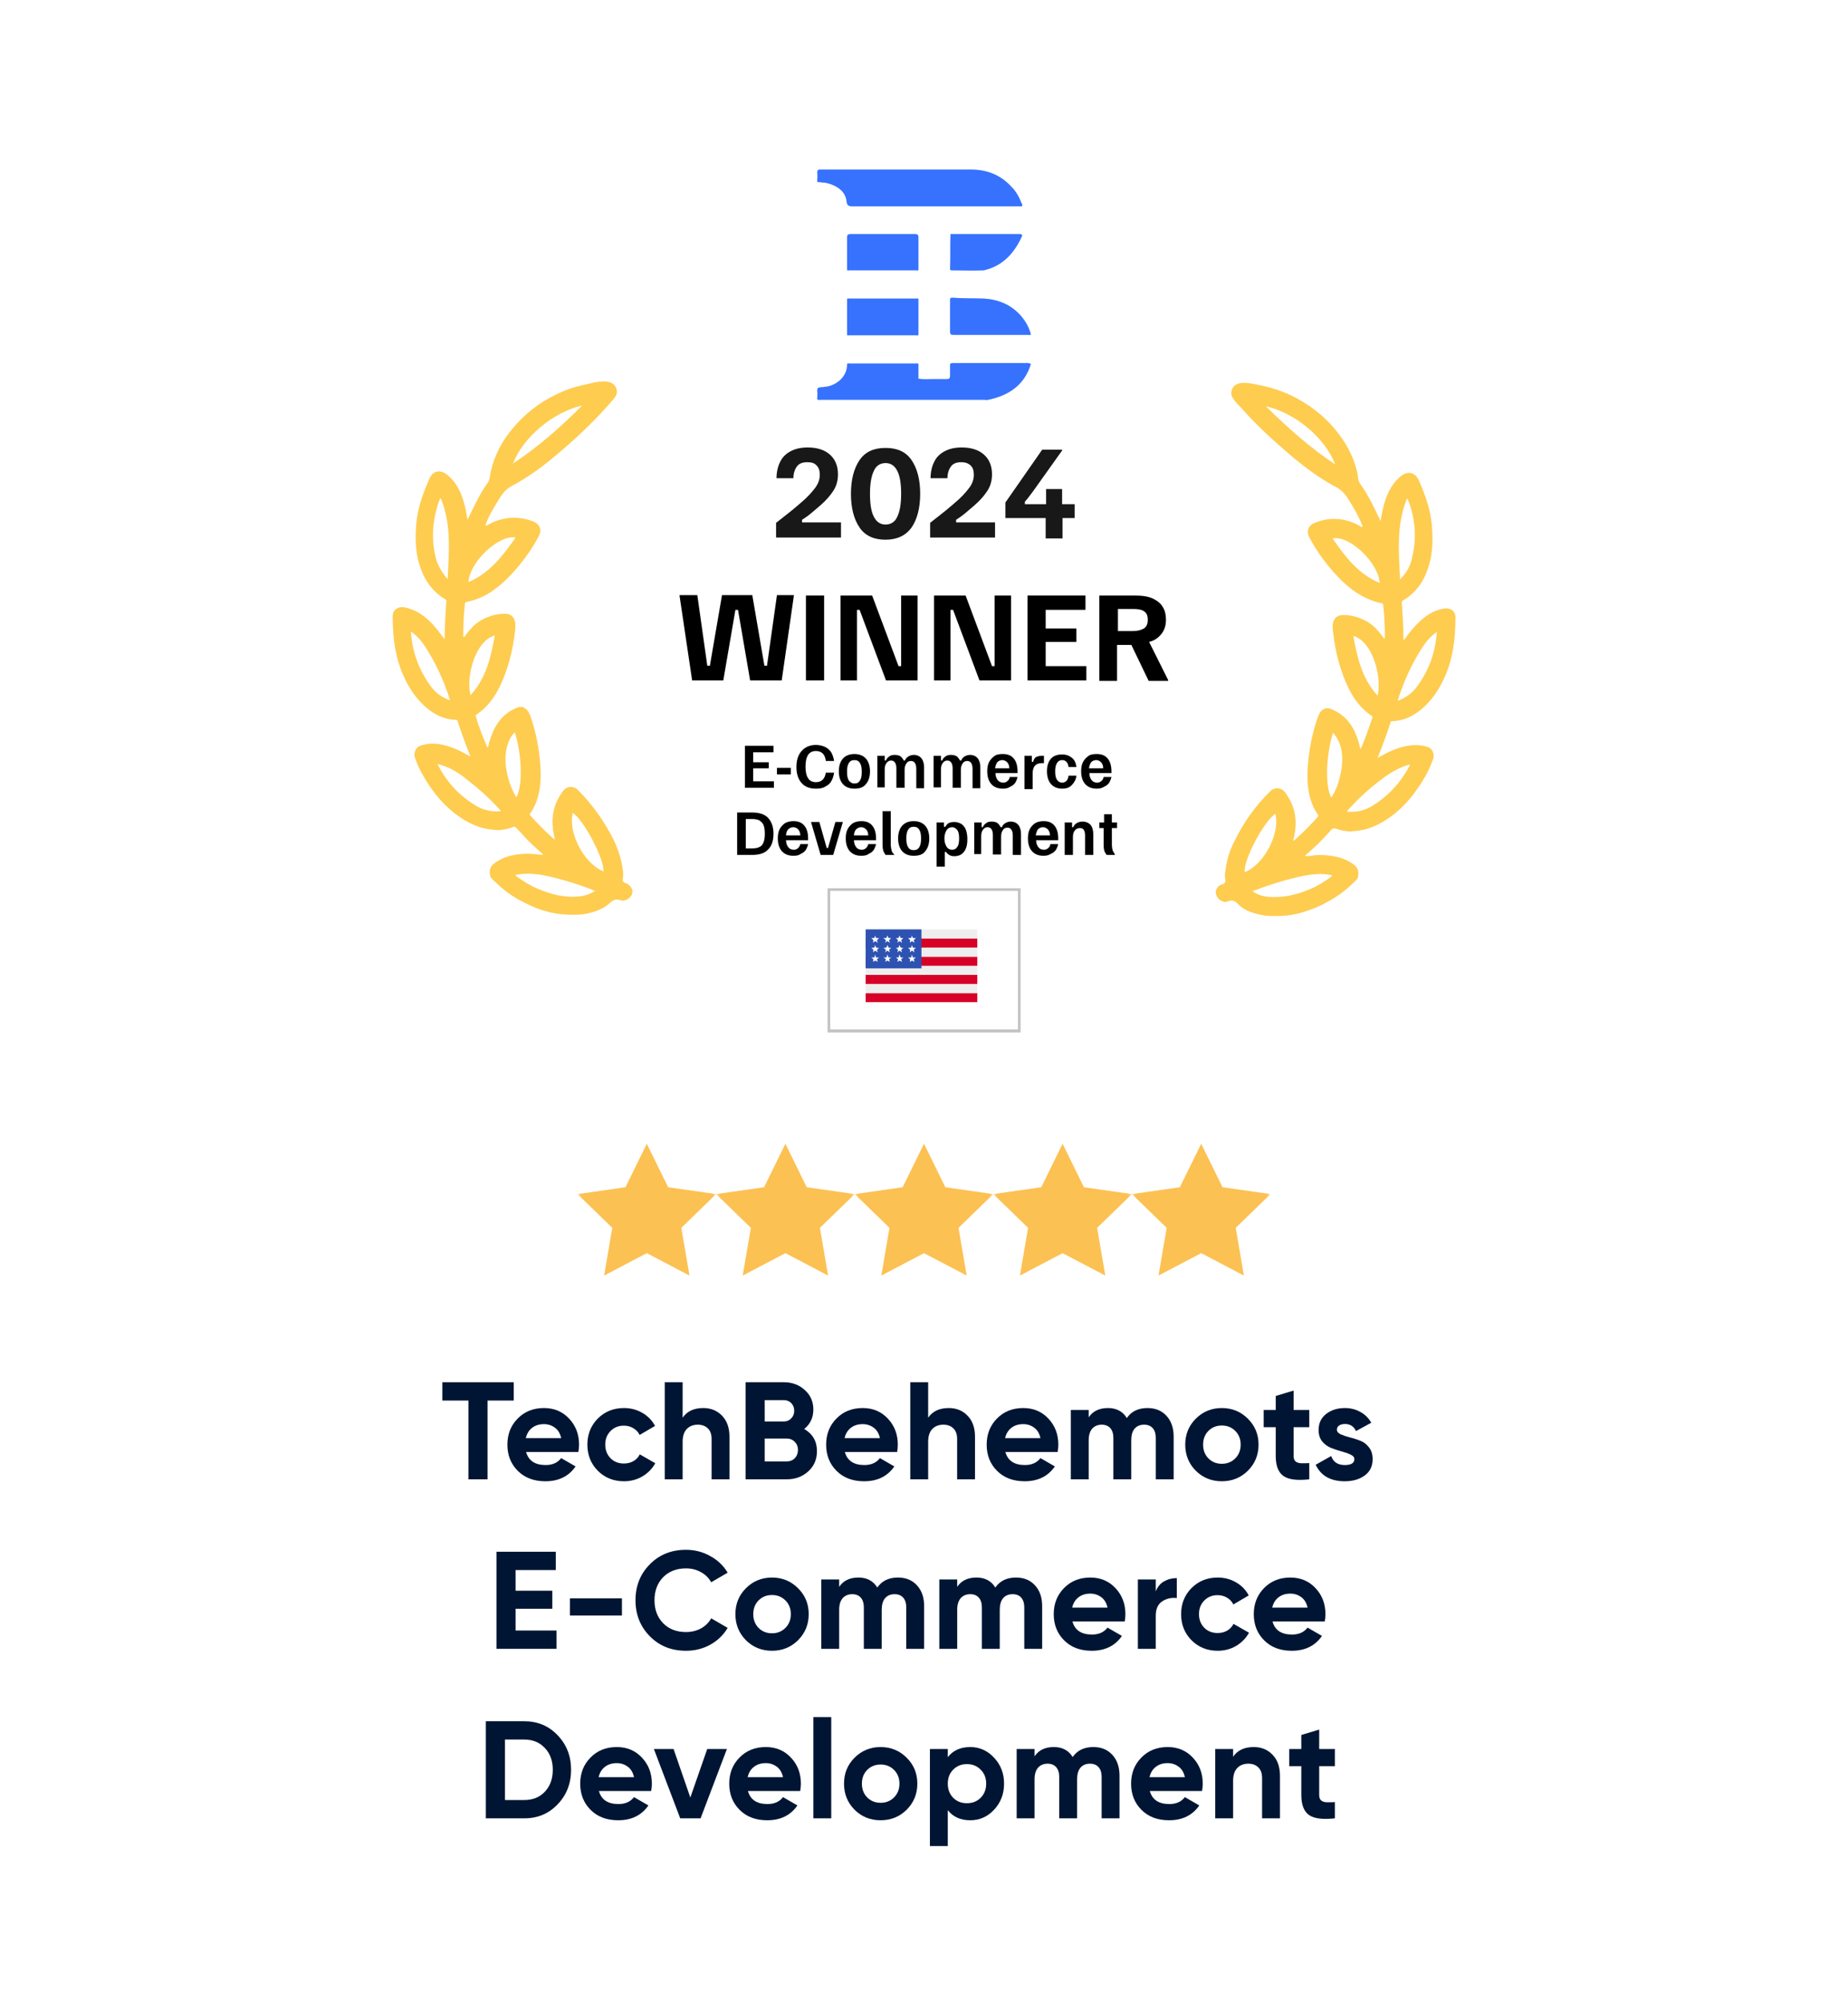
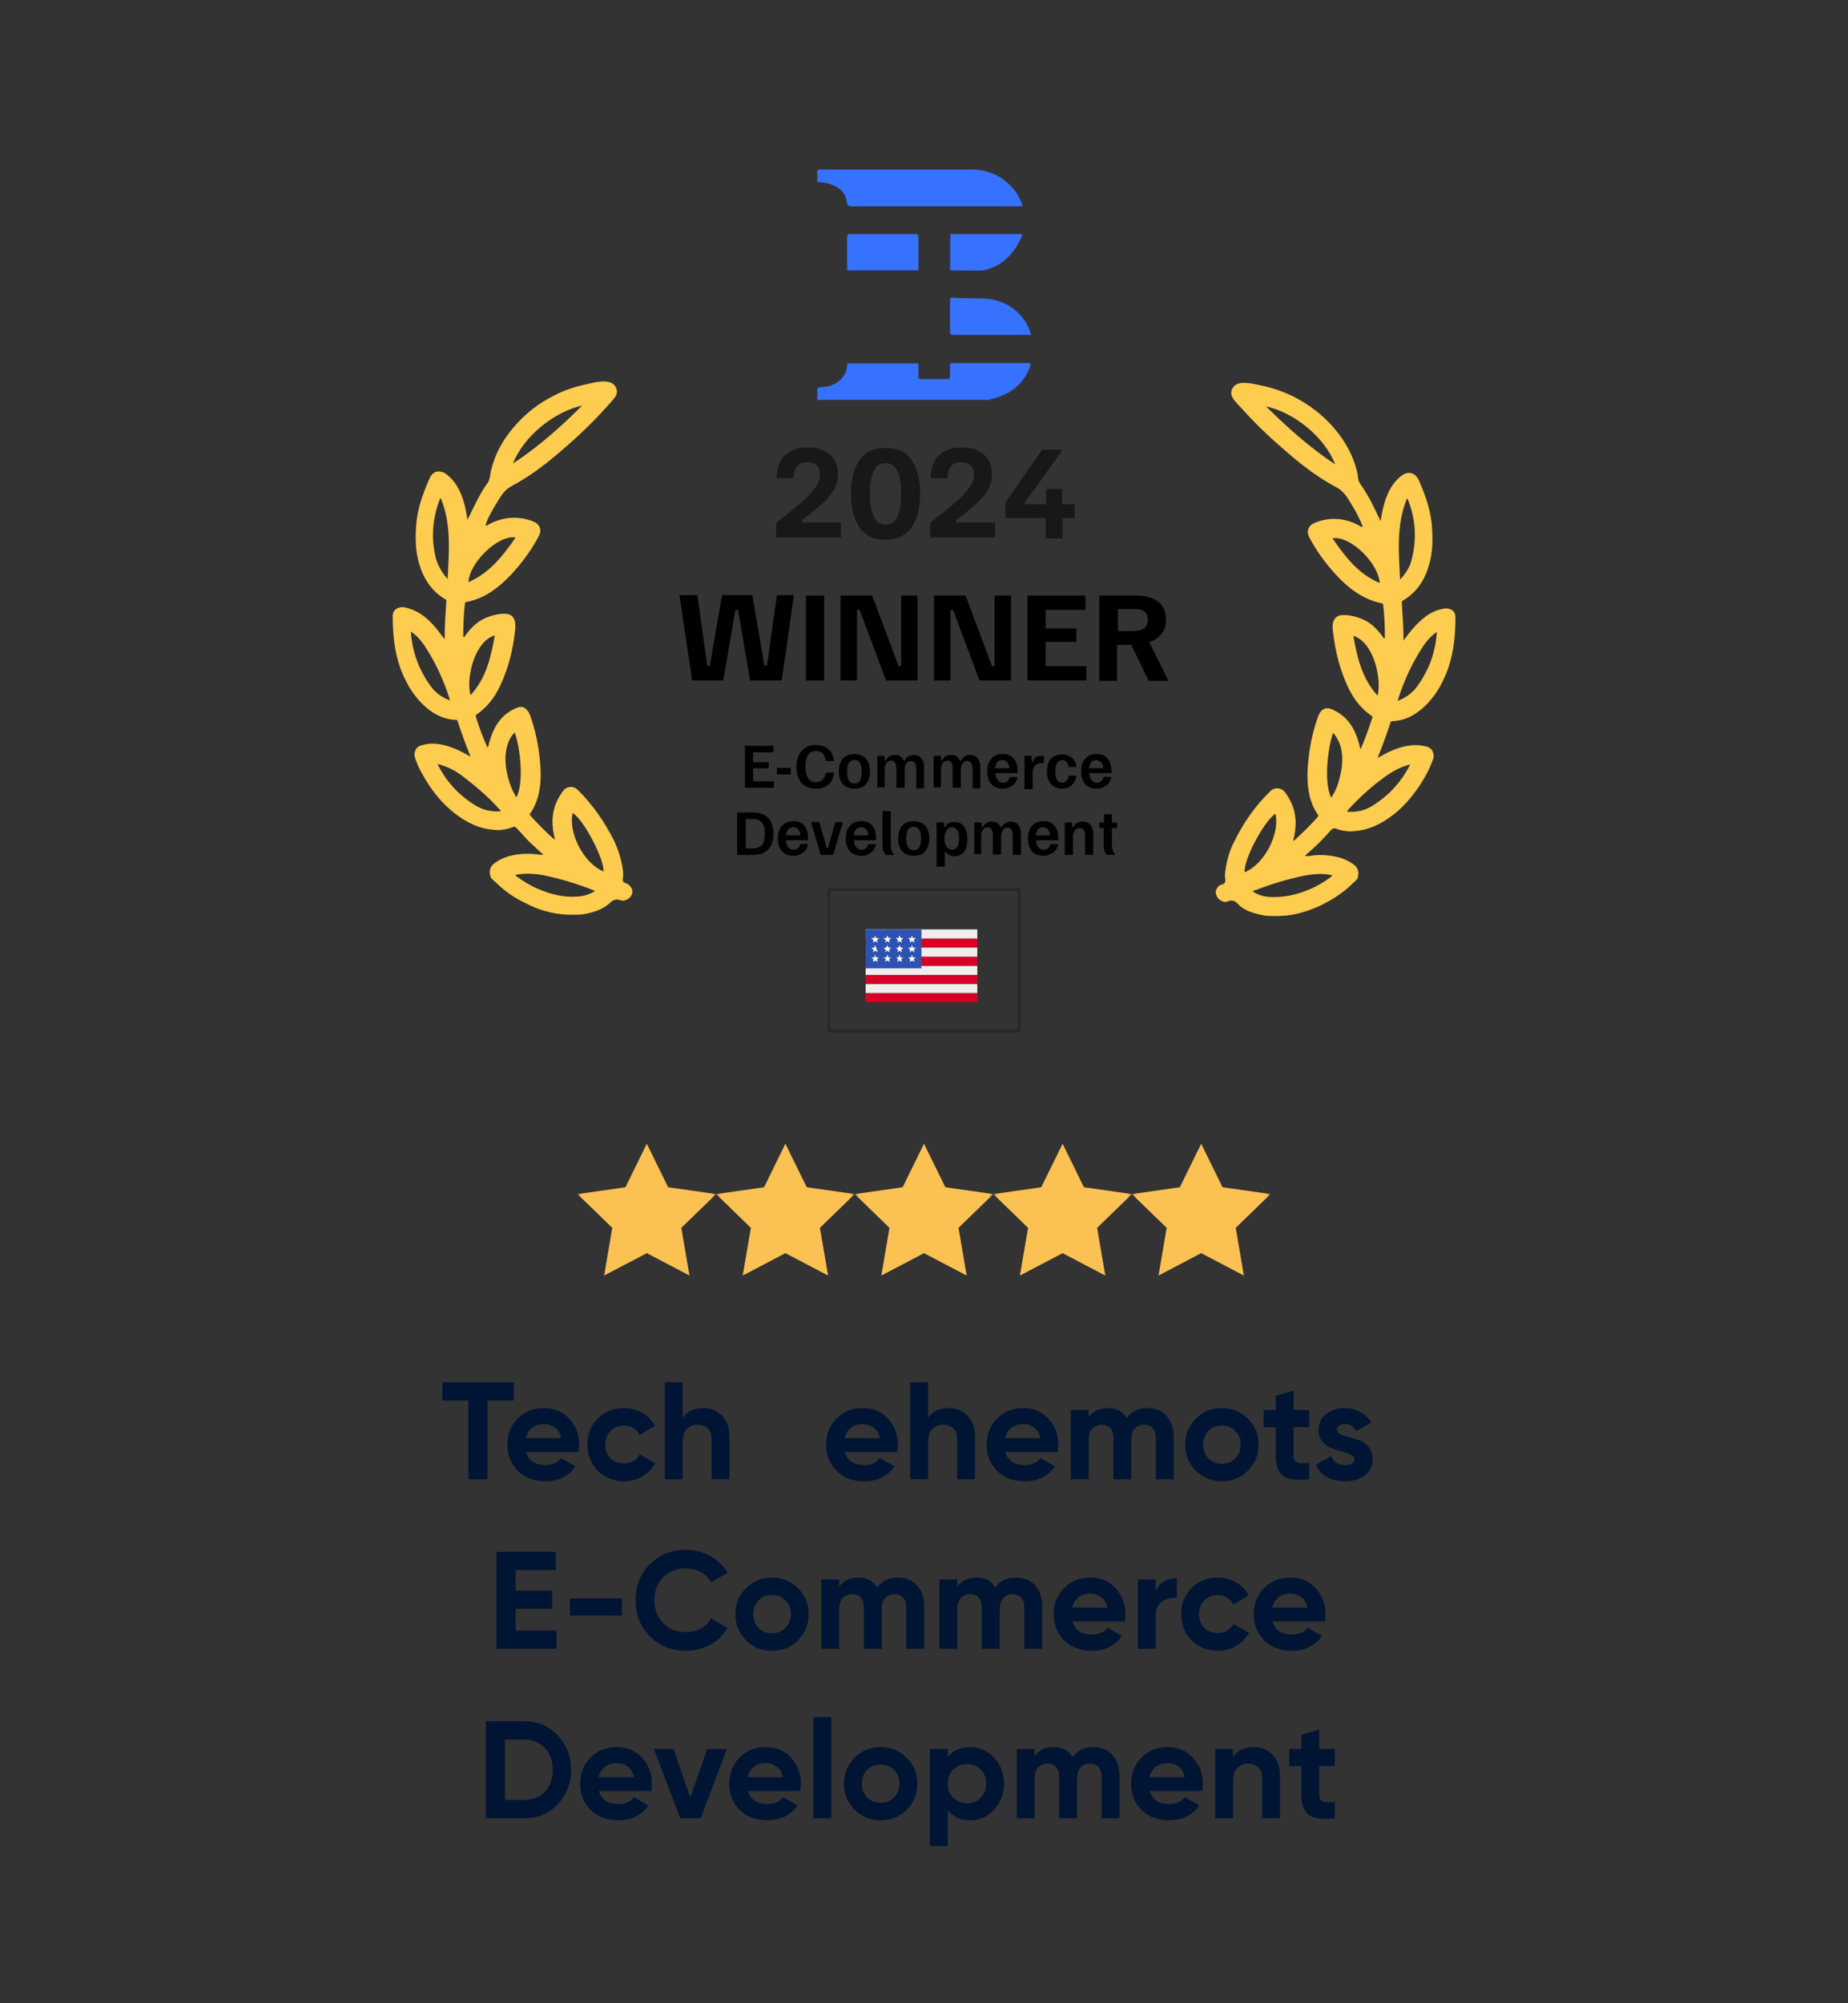
<svg xmlns="http://www.w3.org/2000/svg" width="240" height="260" viewBox="0 0 240 260" fill="none">
  <rect x="0" y="0" width="240" height="260" fill="#333333" stroke="none" />
  <g clip-path="url(#clip0_1292_370)">
-     <path d="M0 0H240V260H0V0Z" fill="white" />
    <mask id="mask0_1292_370" style="mask-type:luminance" maskUnits="userSpaceOnUse" x="75" y="148" width="18" height="18">
      <path d="M93 148H75V166H93V148Z" fill="white" />
    </mask>
    <g mask="url(#mask0_1292_370)">
      <path d="M84 148.445L81.228 154.091L75 154.981L79.517 159.361L78.456 165.555L84 162.646L89.544 165.555L88.483 159.361L93 154.981L86.772 154.091L84 148.445Z" fill="#FCC153" />
    </g>
    <mask id="mask1_1292_370" style="mask-type:luminance" maskUnits="userSpaceOnUse" x="93" y="148" width="18" height="18">
      <path d="M111 148H93V166H111V148Z" fill="white" />
    </mask>
    <g mask="url(#mask1_1292_370)">
      <path d="M102 148.445L99.228 154.091L93 154.981L97.517 159.361L96.456 165.555L102 162.646L107.544 165.555L106.483 159.361L111 154.981L104.772 154.091L102 148.445Z" fill="#FCC153" />
    </g>
    <mask id="mask2_1292_370" style="mask-type:luminance" maskUnits="userSpaceOnUse" x="111" y="148" width="18" height="18">
      <path d="M129 148H111V166H129V148Z" fill="white" />
    </mask>
    <g mask="url(#mask2_1292_370)">
      <path d="M120 148.445L117.228 154.091L111 154.981L115.517 159.361L114.456 165.555L120 162.646L125.544 165.555L124.483 159.361L129 154.981L122.772 154.091L120 148.445Z" fill="#FCC153" />
    </g>
    <mask id="mask3_1292_370" style="mask-type:luminance" maskUnits="userSpaceOnUse" x="129" y="148" width="18" height="18">
      <path d="M147 148H129V166H147V148Z" fill="white" />
    </mask>
    <g mask="url(#mask3_1292_370)">
      <path d="M138 148.445L135.228 154.091L129 154.981L133.517 159.361L132.456 165.555L138 162.646L143.544 165.555L142.483 159.361L147 154.981L140.772 154.091L138 148.445Z" fill="#FCC153" />
    </g>
    <mask id="mask4_1292_370" style="mask-type:luminance" maskUnits="userSpaceOnUse" x="147" y="148" width="18" height="18">
      <path d="M165 148H147V166H165V148Z" fill="white" />
    </mask>
    <g mask="url(#mask4_1292_370)">
      <path d="M156 148.445L153.228 154.091L147 154.981L151.517 159.361L150.456 165.555L156 162.646L161.544 165.555L160.483 159.361L165 154.981L158.772 154.091L156 148.445Z" fill="#FCC153" />
    </g>
    <path d="M96.744 102.305V96.798H100.453V97.641H97.812V98.933H99.835V99.72H97.812V101.406H100.509V102.249H96.744V102.305Z" fill="black" />
    <path d="M100.903 100.507V99.664H102.701V100.507H100.903Z" fill="black" />
    <path d="M105.96 102.361C105.174 102.361 104.555 102.136 104.106 101.631C103.656 101.125 103.432 100.451 103.432 99.551C103.432 98.652 103.656 97.978 104.106 97.472C104.555 96.966 105.174 96.685 105.96 96.685C106.41 96.685 106.86 96.798 107.197 96.966C107.534 97.135 107.815 97.416 107.983 97.697C108.152 98.034 108.264 98.371 108.321 98.765H107.253C107.197 98.371 107.084 98.034 106.86 97.809C106.635 97.585 106.354 97.472 105.96 97.472C105.511 97.472 105.174 97.641 104.949 97.978C104.724 98.315 104.612 98.821 104.612 99.495C104.612 100.17 104.724 100.675 104.949 101.013C105.174 101.35 105.511 101.518 105.96 101.518C106.354 101.518 106.635 101.406 106.86 101.181C107.084 100.956 107.197 100.619 107.253 100.282H108.321C108.264 100.675 108.152 101.069 107.983 101.35C107.815 101.687 107.534 101.912 107.197 102.08C106.86 102.305 106.466 102.361 105.96 102.361Z" fill="black" />
    <path d="M110.962 102.361C110.288 102.361 109.782 102.136 109.445 101.743C109.107 101.35 108.939 100.788 108.939 100.113C108.939 99.439 109.107 98.877 109.445 98.484C109.782 98.09 110.288 97.865 110.962 97.865C111.636 97.865 112.142 98.09 112.479 98.484C112.816 98.877 112.985 99.439 112.985 100.113C112.985 100.788 112.816 101.35 112.479 101.743C112.142 102.193 111.636 102.361 110.962 102.361ZM110.962 101.687C111.299 101.687 111.524 101.574 111.692 101.294C111.861 101.013 111.917 100.675 111.917 100.17C111.917 99.664 111.861 99.327 111.692 99.046C111.524 98.765 111.299 98.652 110.962 98.652C110.625 98.652 110.4 98.765 110.231 99.046C110.063 99.327 110.007 99.664 110.007 100.17C110.007 100.675 110.063 101.013 110.231 101.294C110.4 101.518 110.625 101.687 110.962 101.687Z" fill="black" />
    <path d="M113.94 102.305V98.09H114.896V98.709H115.064C115.12 98.484 115.289 98.315 115.458 98.203C115.626 98.034 115.907 97.978 116.188 97.978C116.469 97.978 116.75 98.034 116.919 98.147C117.087 98.259 117.256 98.484 117.368 98.709H117.537C117.593 98.484 117.762 98.315 117.93 98.203C118.099 98.09 118.38 97.978 118.661 97.978C119.11 97.978 119.448 98.147 119.672 98.427C119.897 98.709 120.01 99.102 120.01 99.608V102.305H118.998V99.776C118.998 99.495 118.942 99.214 118.829 99.046C118.717 98.877 118.548 98.765 118.324 98.765C118.043 98.765 117.818 98.877 117.705 99.102C117.537 99.327 117.481 99.608 117.481 99.945V102.249H116.413V99.72C116.413 99.439 116.357 99.158 116.244 98.99C116.132 98.821 115.963 98.709 115.739 98.709C115.458 98.709 115.289 98.821 115.12 99.046C114.952 99.27 114.896 99.551 114.896 99.889V102.193H113.94V102.305Z" fill="black" />
    <path d="M121.246 102.305V98.09H122.201V98.709H122.37C122.426 98.484 122.595 98.315 122.763 98.203C122.932 98.034 123.213 97.978 123.494 97.978C123.775 97.978 124.056 98.034 124.224 98.147C124.393 98.259 124.561 98.484 124.674 98.709H124.842C124.899 98.484 125.067 98.315 125.236 98.203C125.404 98.09 125.685 97.978 125.966 97.978C126.416 97.978 126.753 98.147 126.978 98.427C127.203 98.709 127.315 99.102 127.315 99.608V102.305H126.304V99.776C126.304 99.495 126.247 99.214 126.135 99.046C126.023 98.877 125.854 98.765 125.629 98.765C125.348 98.765 125.123 98.877 125.011 99.102C124.842 99.327 124.786 99.608 124.786 99.945V102.249H123.719V99.72C123.719 99.439 123.662 99.158 123.55 98.99C123.438 98.821 123.269 98.709 123.044 98.709C122.763 98.709 122.595 98.821 122.426 99.046C122.257 99.27 122.201 99.551 122.201 99.889V102.193H121.246V102.305Z" fill="black" />
    <path d="M130.237 102.361C129.563 102.361 129.057 102.136 128.72 101.743C128.383 101.35 128.214 100.788 128.214 100.113C128.214 99.664 128.27 99.27 128.439 98.933C128.608 98.596 128.832 98.371 129.113 98.147C129.394 97.922 129.788 97.865 130.237 97.865C130.855 97.865 131.305 98.034 131.642 98.427C131.979 98.821 132.148 99.383 132.148 100.113V100.338H129.282C129.282 100.732 129.394 101.013 129.563 101.237C129.732 101.462 129.956 101.574 130.294 101.574C130.518 101.574 130.687 101.518 130.855 101.35C131.024 101.237 131.08 101.069 131.136 100.844H132.148C132.092 101.125 131.979 101.35 131.867 101.574C131.698 101.799 131.53 101.968 131.249 102.08C130.912 102.305 130.631 102.361 130.237 102.361ZM129.226 99.72H131.08C131.08 99.383 130.968 99.102 130.799 98.933C130.631 98.765 130.406 98.652 130.181 98.652C129.9 98.652 129.675 98.765 129.507 98.933C129.394 99.102 129.282 99.383 129.226 99.72Z" fill="black" />
    <path d="M133.047 102.305V98.09H134.003V98.877H134.171C134.227 98.765 134.227 98.596 134.34 98.484C134.396 98.371 134.508 98.259 134.677 98.203C134.846 98.147 135.07 98.09 135.351 98.09H135.576V99.046H135.295C134.902 99.046 134.621 99.158 134.396 99.383C134.227 99.608 134.115 99.889 134.115 100.338V102.417H133.047V102.305Z" fill="black" />
    <path d="M137.936 102.361C137.318 102.361 136.812 102.136 136.475 101.743C136.138 101.35 135.969 100.788 135.969 100.113C135.969 99.383 136.138 98.877 136.475 98.484C136.812 98.09 137.318 97.922 137.936 97.922C138.498 97.922 138.892 98.09 139.229 98.371C139.566 98.652 139.735 99.046 139.791 99.551H138.779C138.723 99.27 138.667 99.046 138.498 98.877C138.33 98.709 138.161 98.652 137.936 98.652C137.655 98.652 137.431 98.765 137.262 99.046C137.093 99.327 137.037 99.664 137.037 100.113C137.037 100.563 137.093 100.956 137.262 101.181C137.431 101.462 137.655 101.575 137.936 101.575C138.161 101.575 138.33 101.518 138.498 101.35C138.667 101.181 138.723 100.956 138.779 100.675H139.791C139.735 101.181 139.51 101.575 139.229 101.855C138.892 102.249 138.442 102.361 137.936 102.361Z" fill="black" />
    <path d="M142.432 102.361C141.758 102.361 141.252 102.136 140.915 101.743C140.578 101.35 140.409 100.788 140.409 100.113C140.409 99.664 140.465 99.27 140.634 98.933C140.802 98.596 141.027 98.371 141.308 98.147C141.589 97.922 141.982 97.865 142.432 97.865C143.05 97.865 143.5 98.034 143.837 98.427C144.174 98.821 144.343 99.383 144.343 100.113V100.338H141.477C141.477 100.732 141.589 101.013 141.758 101.237C141.926 101.462 142.151 101.574 142.488 101.574C142.713 101.574 142.882 101.518 143.05 101.35C143.219 101.237 143.275 101.069 143.331 100.844H144.343C144.287 101.125 144.174 101.35 144.062 101.574C143.893 101.799 143.725 101.968 143.444 102.08C143.106 102.305 142.825 102.361 142.432 102.361ZM141.42 99.72H143.275C143.275 99.383 143.163 99.102 142.994 98.933C142.825 98.765 142.601 98.652 142.376 98.652C142.095 98.652 141.87 98.765 141.701 98.933C141.589 99.102 141.477 99.383 141.42 99.72Z" fill="black" />
    <path d="M95.733 110.959V105.452H97.643C98.599 105.452 99.329 105.677 99.779 106.183C100.228 106.688 100.453 107.363 100.453 108.206C100.453 109.105 100.228 109.779 99.779 110.229C99.329 110.735 98.655 110.959 97.643 110.959H95.733ZM96.856 110.116H97.643C98.037 110.116 98.374 110.06 98.599 109.948C98.88 109.835 99.048 109.611 99.16 109.33C99.273 109.049 99.329 108.655 99.329 108.206C99.329 107.756 99.273 107.363 99.16 107.082C99.048 106.801 98.823 106.632 98.599 106.464C98.318 106.351 98.037 106.295 97.643 106.295H96.856V110.116Z" fill="black" />
    <path d="M103.038 111.072C102.364 111.072 101.858 110.847 101.521 110.454C101.184 110.06 101.015 109.498 101.015 108.824C101.015 108.374 101.071 107.981 101.24 107.644C101.409 107.307 101.633 107.082 101.914 106.857C102.195 106.688 102.589 106.576 103.038 106.576C103.656 106.576 104.106 106.745 104.443 107.138C104.78 107.531 104.949 108.093 104.949 108.824V109.049H102.083C102.083 109.442 102.195 109.723 102.364 109.948C102.532 110.173 102.757 110.285 103.094 110.285C103.319 110.285 103.488 110.229 103.656 110.06C103.825 109.892 103.881 109.779 103.937 109.554H104.949C104.893 109.835 104.78 110.06 104.668 110.285C104.499 110.51 104.331 110.678 104.05 110.791C103.769 111.016 103.432 111.072 103.038 111.072ZM102.083 108.43H103.937C103.937 108.093 103.825 107.812 103.656 107.644C103.488 107.475 103.263 107.363 103.038 107.363C102.757 107.363 102.532 107.475 102.364 107.644C102.195 107.812 102.083 108.093 102.083 108.43Z" fill="black" />
    <path d="M106.578 110.959L105.342 106.745V106.688H106.41L107.365 110.06H107.534L108.489 106.688H109.445V106.745L108.208 110.959H106.578Z" fill="black" />
    <path d="M111.861 111.072C111.187 111.072 110.681 110.847 110.344 110.454C110.006 110.06 109.838 109.498 109.838 108.824C109.838 108.374 109.894 107.981 110.063 107.644C110.231 107.307 110.456 107.082 110.737 106.857C111.018 106.688 111.411 106.576 111.861 106.576C112.479 106.576 112.929 106.745 113.266 107.138C113.603 107.531 113.772 108.093 113.772 108.824V109.049H110.906C110.906 109.442 111.018 109.723 111.187 109.948C111.355 110.173 111.58 110.285 111.917 110.285C112.142 110.285 112.311 110.229 112.479 110.06C112.648 109.892 112.704 109.779 112.76 109.554H113.772C113.715 109.835 113.603 110.06 113.491 110.285C113.322 110.51 113.154 110.678 112.873 110.791C112.592 111.016 112.254 111.072 111.861 111.072ZM110.906 108.43H112.76C112.76 108.093 112.648 107.812 112.479 107.644C112.311 107.475 112.086 107.363 111.861 107.363C111.58 107.363 111.355 107.475 111.187 107.644C111.018 107.812 110.906 108.093 110.906 108.43Z" fill="black" />
    <path d="M115.008 110.959C114.896 110.791 114.783 110.622 114.727 110.454C114.671 110.285 114.615 110.004 114.615 109.667V105.283H115.682V109.554C115.682 109.892 115.739 110.173 115.795 110.397C115.851 110.622 115.963 110.735 116.132 110.903V110.959H115.008Z" fill="black" />
    <path d="M118.661 111.072C117.986 111.072 117.481 110.847 117.143 110.454C116.806 110.06 116.638 109.498 116.638 108.824C116.638 108.149 116.806 107.588 117.143 107.194C117.481 106.801 117.986 106.576 118.661 106.576C119.335 106.576 119.841 106.801 120.178 107.194C120.515 107.588 120.684 108.149 120.684 108.824C120.684 109.498 120.515 110.06 120.178 110.454C119.897 110.903 119.335 111.072 118.661 111.072ZM118.661 110.341C118.998 110.341 119.223 110.229 119.391 109.948C119.56 109.667 119.616 109.33 119.616 108.824C119.616 108.318 119.56 107.981 119.391 107.7C119.223 107.419 118.998 107.307 118.661 107.307C118.324 107.307 118.099 107.419 117.93 107.7C117.762 107.981 117.705 108.318 117.705 108.824C117.705 109.33 117.762 109.667 117.93 109.948C118.099 110.229 118.324 110.341 118.661 110.341Z" fill="black" />
    <path d="M121.639 112.42V106.745H122.595V107.307H122.763C122.876 107.138 122.988 106.969 123.157 106.857C123.325 106.745 123.606 106.688 123.943 106.688C124.337 106.688 124.618 106.801 124.899 106.969C125.123 107.138 125.348 107.419 125.461 107.756C125.573 108.093 125.629 108.487 125.629 108.936C125.629 109.386 125.573 109.779 125.461 110.06C125.348 110.397 125.123 110.678 124.899 110.847C124.674 111.016 124.337 111.128 123.943 111.128C123.662 111.128 123.438 111.072 123.269 110.959C123.1 110.847 122.932 110.735 122.876 110.566H122.707V112.477H121.639V112.42ZM123.662 110.285C123.943 110.285 124.168 110.173 124.337 109.892C124.505 109.667 124.562 109.273 124.562 108.824C124.562 108.374 124.505 107.981 124.337 107.756C124.168 107.531 123.943 107.363 123.662 107.363C123.381 107.363 123.1 107.475 122.932 107.756C122.763 108.037 122.651 108.374 122.651 108.824C122.651 109.273 122.763 109.611 122.932 109.892C123.1 110.173 123.381 110.285 123.662 110.285Z" fill="black" />
    <path d="M126.528 110.959V106.745H127.484V107.363H127.652C127.708 107.138 127.877 106.969 128.046 106.857C128.214 106.688 128.495 106.632 128.776 106.632C129.057 106.632 129.338 106.688 129.507 106.801C129.675 106.913 129.844 107.138 129.956 107.363H130.125C130.181 107.138 130.35 106.969 130.518 106.857C130.687 106.745 130.968 106.632 131.249 106.632C131.698 106.632 132.036 106.801 132.26 107.082C132.485 107.363 132.598 107.756 132.598 108.262V110.959H131.53V108.43C131.53 108.15 131.474 107.869 131.361 107.7C131.249 107.531 131.08 107.419 130.855 107.419C130.574 107.419 130.35 107.531 130.237 107.756C130.069 107.981 130.013 108.262 130.013 108.599V110.903H128.945V108.374C128.945 108.093 128.889 107.812 128.776 107.644C128.664 107.475 128.495 107.363 128.27 107.363C127.989 107.363 127.821 107.475 127.652 107.7C127.484 107.925 127.427 108.206 127.427 108.543V110.847H126.528V110.959Z" fill="black" />
    <path d="M135.52 111.072C134.845 111.072 134.34 110.847 134.002 110.454C133.665 110.06 133.497 109.498 133.497 108.824C133.497 108.374 133.553 107.981 133.721 107.644C133.89 107.307 134.115 107.082 134.396 106.857C134.677 106.688 135.07 106.576 135.52 106.576C136.138 106.576 136.588 106.745 136.925 107.138C137.262 107.531 137.43 108.093 137.43 108.824V109.049H134.564C134.564 109.442 134.677 109.723 134.845 109.948C135.014 110.173 135.239 110.285 135.576 110.285C135.801 110.285 135.969 110.229 136.138 110.06C136.307 109.948 136.363 109.779 136.419 109.554H137.43C137.374 109.835 137.262 110.06 137.149 110.285C136.981 110.51 136.812 110.678 136.531 110.791C136.194 111.016 135.857 111.072 135.52 111.072ZM134.508 108.43H136.363C136.363 108.093 136.25 107.812 136.082 107.644C135.913 107.475 135.688 107.363 135.464 107.363C135.183 107.363 134.958 107.475 134.789 107.644C134.677 107.812 134.564 108.093 134.508 108.43Z" fill="black" />
    <path d="M138.273 110.959V106.745H139.229V107.363H139.397C139.454 107.138 139.622 106.969 139.791 106.857C139.959 106.745 140.24 106.632 140.577 106.632C141.027 106.632 141.42 106.801 141.645 107.082C141.87 107.363 141.982 107.756 141.982 108.262V110.959H140.915V108.43C140.915 108.093 140.858 107.869 140.746 107.7C140.634 107.531 140.465 107.475 140.24 107.475C139.959 107.475 139.735 107.588 139.566 107.812C139.397 108.037 139.341 108.318 139.341 108.655V110.959H138.273Z" fill="black" />
    <path d="M143.725 110.959C143.612 110.847 143.556 110.678 143.444 110.51C143.387 110.341 143.331 110.06 143.331 109.723V107.475H142.769V106.745H143.387V105.677H144.399V106.745H145.073V107.475H144.399V109.554C144.399 109.948 144.455 110.229 144.511 110.397C144.624 110.566 144.68 110.735 144.792 110.903V110.959H143.725Z" fill="black" />
    <path d="M100.79 69.823V67.856C101.577 67.238 102.308 66.676 102.926 66.171C103.544 65.665 104.05 65.215 104.499 64.822C105.174 64.204 105.623 63.642 105.96 63.192C106.298 62.686 106.466 62.181 106.466 61.619C106.466 61.113 106.354 60.719 106.073 60.439C105.792 60.101 105.398 59.989 104.836 59.989C104.218 59.989 103.769 60.158 103.488 60.551C103.207 60.944 103.038 61.45 103.038 62.068H100.846C100.846 61.282 101.015 60.551 101.296 59.989C101.577 59.371 102.027 58.921 102.645 58.584C103.263 58.247 103.993 58.078 104.893 58.078C106.185 58.078 107.141 58.416 107.815 59.034C108.489 59.652 108.826 60.495 108.826 61.562C108.826 62.293 108.658 63.024 108.264 63.642C107.871 64.26 107.309 64.934 106.522 65.609C106.185 65.89 105.792 66.227 105.398 66.564C105.005 66.901 104.612 67.182 104.162 67.463V67.8H109.22V69.767H100.79V69.823Z" fill="#181818" />
    <path d="M115.008 70.048C113.491 70.048 112.367 69.542 111.636 68.475C110.906 67.407 110.512 65.946 110.512 64.091C110.512 62.237 110.906 60.776 111.636 59.708C112.367 58.64 113.491 58.135 115.008 58.135C116.525 58.135 117.649 58.64 118.38 59.708C119.11 60.776 119.504 62.237 119.504 64.091C119.504 65.946 119.11 67.407 118.38 68.475C117.649 69.486 116.525 70.048 115.008 70.048ZM115.008 68.081C115.682 68.081 116.244 67.744 116.525 67.07C116.863 66.395 117.031 65.384 117.031 64.091C117.031 62.743 116.863 61.731 116.525 61.113C116.188 60.438 115.682 60.101 115.008 60.101C114.334 60.101 113.772 60.438 113.491 61.113C113.154 61.787 112.985 62.799 112.985 64.091C112.985 65.44 113.154 66.452 113.491 67.07C113.828 67.744 114.334 68.081 115.008 68.081Z" fill="#181818" />
    <path d="M120.796 69.823V67.856C121.583 67.238 122.314 66.676 122.932 66.171C123.55 65.665 124.056 65.215 124.505 64.822C125.18 64.204 125.629 63.642 125.966 63.192C126.304 62.686 126.472 62.181 126.472 61.619C126.472 61.113 126.36 60.719 126.079 60.439C125.798 60.158 125.404 59.989 124.842 59.989C124.224 59.989 123.775 60.158 123.494 60.551C123.213 60.944 123.044 61.45 123.044 62.068H120.852C120.852 61.282 121.021 60.551 121.302 59.989C121.583 59.371 122.033 58.921 122.651 58.584C123.269 58.247 123.999 58.078 124.899 58.078C126.191 58.078 127.146 58.416 127.821 59.034C128.495 59.652 128.832 60.495 128.832 61.562C128.832 62.293 128.664 63.024 128.27 63.642C127.877 64.26 127.315 64.934 126.528 65.609C126.191 65.89 125.798 66.227 125.404 66.564C125.011 66.901 124.618 67.182 124.168 67.463V67.8H129.226V69.767H120.796V69.823Z" fill="#181818" />
    <path d="M130.575 67.182V65.215L135.351 58.359H137.936V58.472L134.171 63.754C134.003 63.979 133.834 64.204 133.665 64.428C133.497 64.653 133.328 64.878 133.103 65.103V65.44H139.566V67.238H130.575V67.182ZM135.801 69.823V66.283H135.857V63.473H137.936V66.339H137.993V69.88H135.801V69.823Z" fill="#181818" />
    <path d="M89.888 88.312L88.258 77.354V77.241H90.562L91.855 86.401H92.192L93.766 77.241H97.7L99.273 86.401H99.61L100.903 77.241H103.094V77.354L101.521 88.312H97.418L95.845 79.152H95.508L93.934 88.312H89.888Z" fill="black" />
    <path d="M104.668 88.312V77.297H107.028V88.312H104.668Z" fill="black" />
    <path d="M109.164 88.312V77.297H113.266L116.694 86.458H117.031V77.297H119.167V88.312H115.064L111.636 79.152H111.299V88.312H109.164Z" fill="black" />
    <path d="M121.302 88.312V77.297H125.404L128.832 86.458H129.17V77.297H131.305V88.312H127.203L123.775 79.152H123.437V88.312H121.302Z" fill="black" />
    <path d="M133.441 88.312V77.297H140.971V79.152H135.801V81.569H139.791V83.311H135.801V86.458H141.083V88.312H133.441Z" fill="black" />
    <path d="M142.769 88.312V77.297H147.433C148.389 77.297 149.119 77.41 149.738 77.691C150.3 77.972 150.749 78.309 151.03 78.815C151.311 79.264 151.423 79.826 151.423 80.445C151.423 81.119 151.255 81.737 150.861 82.243C150.468 82.749 149.962 83.142 149.232 83.311L151.704 88.256V88.368H149.176L146.928 83.704H145.073V88.368H142.769V88.312ZM145.129 81.906H147.096C147.714 81.906 148.164 81.793 148.557 81.569C148.895 81.344 149.063 81.007 149.063 80.445C149.063 79.883 148.895 79.545 148.557 79.321C148.22 79.096 147.714 79.04 147.153 79.04H145.186V81.906H145.129Z" fill="black" />
    <path d="M126.922 128.886H112.423V130.066H126.922V128.886Z" fill="#D70027" />
    <path d="M126.922 127.706H112.423V128.886H126.922V127.706Z" fill="#EFEEEE" />
    <path d="M126.922 126.526H112.423V127.706H126.922V126.526Z" fill="#D70027" />
    <path d="M126.922 125.346H112.423V126.526H126.922V125.346Z" fill="#EFEEEE" />
    <path d="M126.922 124.166H112.423V125.346H126.922V124.166Z" fill="#D70027" />
    <path d="M126.922 122.985H112.423V124.166H126.922V122.985Z" fill="#EFEEEE" />
    <path d="M126.922 121.805H112.423V122.985H126.922V121.805Z" fill="#D70027" />
    <path d="M126.922 120.625H112.423V121.805H126.922V120.625Z" fill="#EFEEEE" />
    <path d="M119.672 120.625H112.423V125.683H119.672V120.625Z" fill="#2E52B1" />
    <path d="M113.659 121.412L113.772 121.749H114.165L113.884 122.03L113.997 122.367L113.659 122.142L113.378 122.367L113.435 122.03L113.154 121.749H113.547L113.659 121.412Z" fill="white" />
-     <path d="M113.659 122.648L113.772 122.985L114.165 123.042L113.884 123.266L113.997 123.604L113.659 123.379L113.378 123.604L113.435 123.266L113.154 123.042L113.547 122.985L113.659 122.648Z" fill="white" />
+     <path d="M113.659 122.648L113.772 122.985L113.884 123.266L113.997 123.604L113.659 123.379L113.378 123.604L113.435 123.266L113.154 123.042L113.547 122.985L113.659 122.648Z" fill="white" />
    <path d="M113.659 123.885L113.772 124.278H114.165L113.884 124.503L113.997 124.84L113.659 124.671L113.378 124.84L113.435 124.503L113.154 124.278H113.547L113.659 123.885Z" fill="white" />
    <path d="M115.233 121.412L115.401 121.749H115.739L115.458 122.03L115.57 122.367L115.233 122.142L114.952 122.367L115.064 122.03L114.727 121.749H115.12L115.233 121.412Z" fill="white" />
    <path d="M115.233 122.648L115.401 122.985L115.739 123.042L115.458 123.266L115.57 123.604L115.233 123.379L114.952 123.604L115.064 123.266L114.727 123.042L115.12 122.985L115.233 122.648Z" fill="white" />
    <path d="M115.233 123.885L115.401 124.278H115.739L115.458 124.503L115.57 124.84L115.233 124.671L114.952 124.84L115.064 124.503L114.727 124.278H115.12L115.233 123.885Z" fill="white" />
    <path d="M116.806 121.412L116.975 121.749H117.312L117.031 122.03L117.144 122.367L116.806 122.142L116.525 122.367L116.638 122.03L116.357 121.749H116.694L116.806 121.412Z" fill="white" />
    <path d="M116.806 122.648L116.975 122.985L117.312 123.042L117.031 123.266L117.144 123.604L116.806 123.379L116.525 123.604L116.638 123.266L116.357 123.042L116.694 122.985L116.806 122.648Z" fill="white" />
    <path d="M116.806 123.885L116.975 124.278H117.312L117.031 124.503L117.144 124.84L116.806 124.671L116.525 124.84L116.638 124.503L116.357 124.278H116.694L116.806 123.885Z" fill="white" />
    <path d="M118.436 121.412L118.548 121.749H118.942L118.661 122.03L118.773 122.367L118.436 122.142L118.155 122.367L118.211 122.03L117.93 121.749H118.324L118.436 121.412Z" fill="white" />
    <path d="M118.436 122.648L118.548 122.985L118.942 123.042L118.661 123.266L118.773 123.604L118.436 123.379L118.155 123.604L118.211 123.266L117.93 123.042L118.324 122.985L118.436 122.648Z" fill="white" />
    <path d="M118.436 123.885L118.548 124.278H118.942L118.661 124.503L118.773 124.84L118.436 124.671L118.155 124.84L118.211 124.503L117.93 124.278H118.324L118.436 123.885Z" fill="white" />
    <path opacity="0.24" d="M132.204 115.624V133.607H107.815V115.624H132.204ZM132.541 115.286H107.478V134H132.541V115.286Z" fill="black" />
    <path d="M81.234 114.612C80.84 114.5 80.84 114.275 80.897 113.938C80.953 113.601 80.953 113.32 80.897 112.982C80.728 111.634 80.335 110.397 79.773 109.161C78.536 106.688 77.019 104.497 75.052 102.53C74.49 101.968 73.591 102.024 73.141 102.642C72.411 103.598 71.905 104.722 71.793 105.958C71.737 106.407 71.737 106.913 71.793 107.363C71.793 107.869 71.961 108.374 72.074 108.936C71.961 108.88 71.905 108.88 71.905 108.88C70.837 107.925 69.826 106.913 68.871 105.845C68.758 105.733 68.758 105.677 68.871 105.564C70.556 103.148 70.332 99.945 69.938 97.191C69.713 95.73 69.376 94.325 68.871 92.92C68.702 92.415 68.421 92.021 67.971 91.796C67.747 91.74 67.522 91.74 67.297 91.796C64.881 92.695 63.925 94.662 63.363 97.023C63.307 96.966 63.251 96.91 63.251 96.91C62.689 95.618 62.183 94.325 61.79 92.976C61.734 92.808 61.846 92.752 61.958 92.695C63.251 91.796 64.206 90.56 64.881 89.155C66.004 86.851 66.623 84.322 66.904 81.793C67.016 80.725 66.847 79.658 65.555 79.658C64.656 79.658 63.757 79.883 62.914 80.276C61.79 80.782 61.003 81.681 60.329 82.636C60.273 82.692 60.216 82.692 60.16 82.636C60.16 81.175 60.216 79.77 60.385 78.309C60.385 78.253 60.385 78.253 60.441 78.197C60.497 78.141 60.497 78.141 60.553 78.141C61.902 77.859 63.082 77.354 64.206 76.511C65.386 75.668 66.398 74.6 67.353 73.476C68.365 72.24 69.264 70.947 69.995 69.542C70.388 68.756 70.107 68.025 69.264 67.688C67.297 66.901 65.105 67.07 63.251 68.194C63.139 68.25 63.082 68.25 63.082 68.081C63.363 67.182 63.869 66.339 64.375 65.496C64.937 64.597 65.386 63.642 66.454 63.08C68.59 61.956 70.556 60.495 72.411 58.921C74.603 57.067 76.738 55.1 78.649 52.964C79.098 52.459 79.548 52.009 79.941 51.447C80.278 50.885 80.11 50.211 79.604 49.817C78.705 49.199 77.132 49.649 76.176 49.874C74.771 50.154 73.366 50.604 72.074 51.279C69.995 52.29 68.196 53.695 66.679 55.493C65.274 57.123 64.262 58.977 63.757 61.113C63.644 61.619 63.644 62.181 63.363 62.63C62.801 63.361 62.352 64.204 61.902 65.047C61.509 65.833 61.115 66.62 60.722 67.463C60.61 66.901 60.553 66.452 60.441 65.946C60.048 64.316 59.486 62.799 58.137 61.675C57.294 60.944 56.226 61.001 55.777 62.124C54.878 64.147 54.147 66.171 54.035 68.418C53.922 69.992 53.978 71.622 54.428 73.139C54.99 75.106 56.058 76.736 57.856 77.803C57.912 77.803 57.912 77.859 57.912 77.859C57.968 77.916 57.968 77.972 57.968 78.028C57.856 79.658 57.744 81.344 57.744 82.973C57.294 82.411 56.957 81.906 56.563 81.456C55.496 80.164 54.203 79.152 52.461 78.815C51.787 78.703 51 79.096 51 79.939C51 82.805 51.337 85.615 52.63 88.2C53.304 89.605 54.203 90.841 55.383 91.853C56.451 92.752 57.687 93.37 59.092 93.426C59.205 93.426 59.317 93.426 59.373 93.482C59.429 93.538 59.429 93.538 59.429 93.595C59.935 95.168 60.497 96.685 61.115 98.203C60.385 97.809 59.711 97.416 58.98 97.135C57.687 96.629 56.339 96.292 54.934 96.685C54.372 96.798 53.978 97.079 53.866 97.641C53.81 97.865 53.81 98.034 53.866 98.259C54.147 99.102 54.484 99.889 54.934 100.619C56.002 102.53 57.294 104.16 58.98 105.508C60.497 106.688 62.183 107.588 64.206 107.7C64.543 107.756 64.824 107.756 65.162 107.7C65.667 107.644 66.117 107.531 66.567 107.363C66.791 107.25 66.96 107.307 67.129 107.531C67.69 108.093 68.14 108.655 68.702 109.217C69.32 109.779 69.938 110.397 70.556 110.903C70.163 111.016 69.77 110.847 69.376 110.847C68.814 110.791 68.196 110.791 67.634 110.847C66.567 110.959 65.555 111.184 64.656 111.746C64.206 112.027 63.757 112.308 63.644 112.87C63.588 113.095 63.588 113.263 63.644 113.488C63.644 113.713 63.757 113.938 63.925 114.106C64.15 114.331 64.431 114.556 64.656 114.781C65.724 115.792 66.904 116.579 68.196 117.197C69.938 118.096 71.793 118.658 73.76 118.715C74.49 118.715 75.333 118.771 76.064 118.602C77.244 118.377 78.368 117.984 79.267 117.141C79.716 116.691 80.166 116.691 80.672 116.86C80.84 116.916 80.953 116.916 81.121 116.86C81.74 116.691 82.133 116.242 82.133 115.68C82.133 115.343 81.796 114.781 81.234 114.612ZM75.614 52.627C72.804 55.437 69.882 58.022 66.623 60.157C67.971 56.673 71.905 53.47 75.614 52.627ZM66.96 69.767C65.33 72.127 63.588 74.375 60.834 75.555C61.003 72.914 64.768 69.374 66.96 69.767ZM56.62 72.521C55.945 69.88 56.17 67.294 57.125 64.766C57.125 64.766 57.182 64.71 57.238 64.653C58.643 68.025 58.306 71.566 58.137 75.162C57.406 74.319 56.901 73.476 56.62 72.521ZM58.418 90.897C57.35 90.504 56.507 89.886 55.889 88.987C54.372 86.907 53.529 84.547 53.36 81.962C54.091 82.468 54.653 83.086 55.102 83.76C56.563 85.952 57.631 88.312 58.418 90.785C58.418 90.785 58.418 90.785 58.418 90.897ZM64.262 82.468C63.757 85.278 63.139 88.031 61.115 90.223C60.497 88.144 61.565 83.254 64.262 82.468ZM61.958 104.665C59.767 103.373 58.081 101.631 56.901 99.327C56.901 99.27 56.901 99.27 56.844 99.158C58.137 99.495 59.205 100.057 60.216 100.844C61.902 102.136 63.476 103.485 64.881 105.059C64.937 105.115 64.993 105.171 65.049 105.283C63.925 105.396 62.914 105.171 61.958 104.665ZM67.072 103.485C66.567 102.698 66.229 101.855 66.004 101.013C65.611 99.495 65.443 97.922 66.004 96.404C66.173 95.899 66.454 95.449 66.847 95.056C67.634 97.304 68.028 101.631 67.072 103.485ZM75.108 116.354C73.254 116.523 71.512 116.073 69.826 115.343C68.871 114.949 67.971 114.387 67.129 113.769C67.072 113.713 66.96 113.713 66.96 113.544C68.196 113.32 69.376 113.376 70.613 113.601C72.748 114.05 74.827 114.668 76.85 115.455C76.963 115.511 77.075 115.567 77.3 115.624C76.57 116.073 75.895 116.298 75.108 116.354ZM78.368 113.095C75.839 112.083 73.76 108.093 74.378 105.508C75.839 106.407 78.536 111.634 78.368 113.095Z" fill="#FECC4F" />
    <path d="M157.886 115.849C157.942 116.41 158.336 116.86 158.898 117.029C159.066 117.085 159.179 117.085 159.347 117.029C159.853 116.804 160.303 116.804 160.752 117.31C161.595 118.209 162.775 118.546 163.955 118.771C164.686 118.939 165.529 118.883 166.259 118.883C168.226 118.827 170.081 118.209 171.823 117.366C173.115 116.691 174.296 115.961 175.363 114.949C175.588 114.725 175.869 114.5 176.094 114.275C176.262 114.106 176.375 113.938 176.375 113.657C176.431 113.432 176.431 113.263 176.375 113.039C176.262 112.477 175.813 112.196 175.363 111.915C174.464 111.353 173.453 111.128 172.385 111.016C171.823 110.959 171.205 110.959 170.643 111.016C170.249 111.072 169.856 111.184 169.463 111.072C170.081 110.51 170.755 109.948 171.317 109.386C171.879 108.824 172.385 108.262 172.891 107.7C173.059 107.531 173.228 107.475 173.453 107.531C173.902 107.7 174.352 107.812 174.858 107.869C175.195 107.925 175.476 107.925 175.813 107.869C177.836 107.756 179.522 106.857 181.039 105.677C182.725 104.328 184.018 102.642 185.085 100.788C185.535 100.001 185.872 99.214 186.153 98.428C186.209 98.203 186.209 98.034 186.153 97.809C186.041 97.247 185.647 96.966 185.085 96.854C183.68 96.517 182.332 96.798 181.039 97.304C180.309 97.585 179.634 97.978 178.904 98.371C179.522 96.854 180.084 95.337 180.59 93.763C180.59 93.707 180.646 93.651 180.646 93.651C180.702 93.595 180.814 93.595 180.927 93.595C182.332 93.538 183.568 92.92 184.636 92.021C185.816 91.01 186.715 89.773 187.389 88.368C188.682 85.783 189.019 82.974 189.019 80.107C189.019 79.208 188.232 78.871 187.558 78.984C185.816 79.264 184.58 80.332 183.456 81.625C183.062 82.074 182.725 82.524 182.275 83.142C182.275 81.512 182.163 79.826 182.051 78.197C182.051 78.141 182.051 78.084 182.107 78.028L182.163 77.972C183.961 76.904 185.029 75.331 185.591 73.308C186.041 71.79 186.097 70.161 185.984 68.587C185.872 66.395 185.142 64.316 184.242 62.293C183.737 61.225 182.725 61.113 181.882 61.843C180.533 62.967 179.971 64.485 179.578 66.115C179.466 66.564 179.409 67.07 179.297 67.632C178.904 66.789 178.51 66.002 178.117 65.215C177.667 64.372 177.218 63.586 176.656 62.799C176.319 62.349 176.375 61.787 176.262 61.282C175.757 59.146 174.745 57.348 173.34 55.662C171.823 53.864 170.025 52.515 167.945 51.447C166.653 50.829 165.248 50.323 163.843 50.042C162.888 49.874 161.314 49.368 160.415 49.986C159.909 50.379 159.741 51.054 160.078 51.616C160.415 52.178 160.921 52.627 161.37 53.133C163.281 55.269 165.416 57.235 167.608 59.09C169.463 60.663 171.43 62.124 173.565 63.248C174.633 63.81 175.082 64.766 175.644 65.665C176.15 66.508 176.6 67.351 176.937 68.25C176.993 68.418 176.937 68.418 176.768 68.362C174.914 67.238 172.778 67.014 170.755 67.857C169.912 68.194 169.631 68.924 170.025 69.711C170.755 71.116 171.654 72.409 172.666 73.645C173.621 74.769 174.633 75.837 175.813 76.679C176.937 77.466 178.117 78.028 179.466 78.309C179.522 78.309 179.578 78.309 179.578 78.365C179.578 78.421 179.634 78.421 179.634 78.478C179.803 79.939 179.859 81.344 179.859 82.805C179.803 82.861 179.747 82.861 179.69 82.805C179.016 81.85 178.229 80.95 177.105 80.445C176.262 80.051 175.419 79.826 174.464 79.826C173.172 79.826 172.947 80.894 173.115 81.962C173.396 84.491 174.015 87.02 175.138 89.324C175.813 90.729 176.768 91.965 178.061 92.864C178.173 92.92 178.286 92.977 178.229 93.145C177.78 94.494 177.33 95.786 176.768 97.079C176.768 97.135 176.712 97.135 176.656 97.191C176.15 94.831 175.138 92.864 172.722 91.965C172.497 91.909 172.272 91.909 172.048 91.965C171.542 92.19 171.317 92.583 171.149 93.089C170.643 94.494 170.306 95.899 170.081 97.36C169.687 100.113 169.463 103.317 171.149 105.733C171.205 105.846 171.261 105.902 171.149 106.014C170.193 107.082 169.182 108.093 168.114 109.049C168.058 109.105 168.002 109.105 167.945 109.105C168.058 108.543 168.226 108.037 168.226 107.531C168.283 107.082 168.283 106.576 168.226 106.127C168.114 104.89 167.608 103.822 166.878 102.811C166.372 102.193 165.529 102.137 164.967 102.699C163 104.609 161.426 106.857 160.246 109.33C159.628 110.51 159.291 111.802 159.122 113.151C159.066 113.488 159.066 113.769 159.122 114.106C159.179 114.444 159.122 114.612 158.785 114.781C158.223 114.837 157.886 115.399 157.886 115.849ZM173.396 60.27C170.081 58.078 167.215 55.493 164.405 52.74C168.058 53.526 172.048 56.73 173.396 60.27ZM179.185 75.668C176.375 74.488 174.689 72.24 173.059 69.88C175.251 69.43 179.016 73.027 179.185 75.668ZM181.826 75.218C181.657 71.622 181.32 68.138 182.725 64.71C182.837 64.766 182.837 64.822 182.837 64.822C183.849 67.351 184.018 69.936 183.343 72.577C183.118 73.589 182.613 74.375 181.826 75.218ZM181.545 90.841C182.332 88.368 183.399 86.008 184.861 83.816C185.31 83.142 185.872 82.524 186.603 82.018C186.434 84.659 185.591 86.963 184.074 89.043C183.456 89.942 182.556 90.56 181.545 90.953C181.545 90.897 181.545 90.841 181.545 90.841ZM178.904 90.279C176.881 88.087 176.262 85.334 175.757 82.524C178.454 83.367 179.466 88.2 178.904 90.279ZM174.914 105.34C175.026 105.227 175.026 105.171 175.082 105.115C176.487 103.541 178.061 102.137 179.747 100.9C180.758 100.17 181.826 99.552 183.118 99.214C183.062 99.327 183.062 99.383 183.062 99.383C181.882 101.631 180.196 103.429 178.005 104.722C177.105 105.227 176.094 105.452 174.914 105.34ZM173.115 95.112C173.509 95.505 173.734 95.955 173.958 96.461C174.52 97.978 174.352 99.495 173.958 101.069C173.734 101.968 173.396 102.755 172.891 103.541C171.935 101.687 172.385 97.36 173.115 95.112ZM162.663 115.68C162.888 115.568 163 115.511 163.112 115.511C165.135 114.725 167.215 114.106 169.35 113.657C170.587 113.432 171.767 113.32 173.003 113.601C173.003 113.713 172.891 113.769 172.834 113.825C171.991 114.444 171.092 115.006 170.137 115.399C168.451 116.13 166.709 116.523 164.855 116.41C164.124 116.354 163.393 116.186 162.663 115.68ZM165.641 105.621C166.259 108.206 164.18 112.196 161.651 113.207C161.426 111.69 164.18 106.52 165.641 105.621Z" fill="#FECC4F" />
    <path d="M132.71 26.777C132.541 26.777 132.373 26.777 132.204 26.777C125.011 26.777 117.818 26.777 110.625 26.777C110.175 26.777 110.006 26.608 109.95 26.215C109.838 25.035 109.051 24.36 108.04 23.967C107.59 23.798 107.197 23.686 106.691 23.686C106.522 23.573 106.297 23.742 106.129 23.573C106.129 23.18 106.185 22.787 106.129 22.45C106.129 22.112 106.185 22 106.522 22C108.377 22 110.175 22 112.03 22C116.694 22 121.414 22 126.079 22C128.214 22 130.013 22.731 131.417 24.304C131.979 24.866 132.373 25.597 132.654 26.327C132.766 26.496 132.822 26.664 132.71 26.777Z" fill="#3672FE" />
    <path d="M133.89 47.232C133.047 49.986 131.024 51.335 128.327 51.897C128.158 51.953 127.989 51.897 127.821 51.897C120.74 51.897 113.715 51.897 106.635 51.897C106.466 51.897 106.297 51.953 106.129 51.84C106.129 51.447 106.185 51.11 106.129 50.717C106.129 50.379 106.241 50.267 106.578 50.267C106.747 50.211 106.916 50.267 107.028 50.211C108.377 50.154 110.063 49.031 110.006 47.232C110.119 47.12 110.231 47.176 110.344 47.176C113.21 47.176 116.076 47.176 118.942 47.176C119.054 47.176 119.167 47.12 119.279 47.232C119.279 47.85 119.279 48.525 119.279 49.143C119.841 49.255 120.459 49.199 121.021 49.199C121.695 49.199 122.37 49.199 122.988 49.199C123.269 49.199 123.381 49.087 123.381 48.806C123.381 48.356 123.381 47.963 123.381 47.513C123.325 47.12 123.55 47.12 123.831 47.12C126.865 47.12 129.9 47.12 132.935 47.12C133.216 47.12 133.553 47.064 133.89 47.232Z" fill="#3672FE" />
    <path d="M110.007 35.038C110.007 33.633 110.007 32.228 110.007 30.823C110.007 30.486 110.119 30.373 110.456 30.373C113.266 30.373 116.02 30.373 118.829 30.373C119.167 30.373 119.279 30.486 119.279 30.823C119.279 32.228 119.279 33.633 119.279 35.038C119.223 35.15 119.11 35.094 118.998 35.094C116.076 35.094 113.21 35.094 110.288 35.094C110.231 35.094 110.119 35.15 110.007 35.038Z" fill="#3672FE" />
-     <path d="M119.279 38.803C119.279 40.376 119.279 41.894 119.279 43.467C119.223 43.58 119.11 43.523 118.998 43.523C116.076 43.523 113.21 43.523 110.288 43.523C110.175 43.523 110.063 43.58 110.007 43.467C110.007 41.894 110.007 40.376 110.007 38.803C110.119 38.691 110.231 38.747 110.344 38.747C113.21 38.747 116.076 38.747 118.942 38.747C119.054 38.747 119.223 38.691 119.279 38.803Z" fill="#3672FE" />
    <path d="M127.765 38.747C129.675 38.859 131.305 39.533 132.598 40.994C133.216 41.725 133.665 42.512 133.89 43.411C133.778 43.523 133.665 43.467 133.497 43.467C130.294 43.467 127.034 43.467 123.831 43.467C123.494 43.467 123.381 43.411 123.381 43.017C123.381 41.669 123.381 40.376 123.381 39.028C123.381 38.859 123.325 38.634 123.662 38.634C125.067 38.747 126.416 38.69 127.765 38.747Z" fill="#3672FE" />
    <path d="M123.438 30.373C126.416 30.373 129.394 30.373 132.373 30.373C132.766 30.373 132.822 30.486 132.654 30.823C131.642 32.958 130.181 34.532 127.765 35.094C126.416 35.15 125.011 35.094 123.662 35.094C123.55 35.094 123.381 35.094 123.381 34.925C123.438 33.408 123.381 31.891 123.438 30.373Z" fill="#3672FE" />
    <path d="M173.358 229.232H171.324V232.976C171.324 233.288 171.402 233.516 171.558 233.66C171.714 233.804 171.942 233.888 172.242 233.912C172.542 233.924 172.914 233.918 173.358 233.894V236C171.762 236.18 170.634 236.03 169.974 235.55C169.326 235.07 169.002 234.212 169.002 232.976V229.232H167.436V227H169.002V225.182L171.324 224.48V227H173.358V229.232Z" fill="#001533" />
    <path d="M162.826 226.748C163.81 226.748 164.62 227.078 165.256 227.738C165.904 228.398 166.228 229.31 166.228 230.474V236H163.906V230.762C163.906 230.162 163.744 229.706 163.42 229.394C163.096 229.07 162.664 228.908 162.124 228.908C161.524 228.908 161.044 229.094 160.684 229.466C160.324 229.838 160.144 230.396 160.144 231.14V236H157.822V227H160.144V228.008C160.708 227.168 161.602 226.748 162.826 226.748Z" fill="#001533" />
    <path d="M149.325 232.454C149.637 233.582 150.483 234.146 151.863 234.146C152.751 234.146 153.423 233.846 153.879 233.246L155.751 234.326C154.863 235.61 153.555 236.252 151.827 236.252C150.339 236.252 149.145 235.802 148.245 234.902C147.345 234.002 146.895 232.868 146.895 231.5C146.895 230.144 147.339 229.016 148.227 228.116C149.115 227.204 150.255 226.748 151.647 226.748C152.967 226.748 154.053 227.204 154.905 228.116C155.769 229.028 156.201 230.156 156.201 231.5C156.201 231.8 156.171 232.118 156.111 232.454H149.325ZM149.289 230.654H153.879C153.747 230.042 153.471 229.586 153.051 229.286C152.643 228.986 152.175 228.836 151.647 228.836C151.023 228.836 150.507 228.998 150.099 229.322C149.691 229.634 149.421 230.078 149.289 230.654Z" fill="#001533" />
    <path d="M141.989 226.748C143.021 226.748 143.843 227.084 144.455 227.756C145.079 228.428 145.391 229.328 145.391 230.456V236H143.069V230.618C143.069 230.078 142.937 229.658 142.673 229.358C142.409 229.058 142.037 228.908 141.557 228.908C141.029 228.908 140.615 229.082 140.315 229.43C140.027 229.778 139.883 230.282 139.883 230.942V236H137.561V230.618C137.561 230.078 137.429 229.658 137.165 229.358C136.901 229.058 136.529 228.908 136.049 228.908C135.533 228.908 135.119 229.082 134.807 229.43C134.507 229.778 134.357 230.282 134.357 230.942V236H132.035V227H134.357V227.954C134.897 227.15 135.731 226.748 136.859 226.748C137.963 226.748 138.779 227.18 139.307 228.044C139.907 227.18 140.801 226.748 141.989 226.748Z" fill="#001533" />
    <path d="M126.005 226.748C127.217 226.748 128.249 227.21 129.101 228.134C129.965 229.046 130.397 230.168 130.397 231.5C130.397 232.832 129.965 233.96 129.101 234.884C128.249 235.796 127.217 236.252 126.005 236.252C124.745 236.252 123.773 235.814 123.089 234.938V239.6H120.767V227H123.089V228.062C123.773 227.186 124.745 226.748 126.005 226.748ZM123.791 233.336C124.259 233.804 124.853 234.038 125.573 234.038C126.293 234.038 126.887 233.804 127.355 233.336C127.835 232.856 128.075 232.244 128.075 231.5C128.075 230.756 127.835 230.15 127.355 229.682C126.887 229.202 126.293 228.962 125.573 228.962C124.853 228.962 124.259 229.202 123.791 229.682C123.323 230.15 123.089 230.756 123.089 231.5C123.089 232.244 123.323 232.856 123.791 233.336Z" fill="#001533" />
    <path d="M117.748 234.884C116.824 235.796 115.696 236.252 114.364 236.252C113.032 236.252 111.904 235.796 110.98 234.884C110.068 233.96 109.612 232.832 109.612 231.5C109.612 230.168 110.068 229.046 110.98 228.134C111.904 227.21 113.032 226.748 114.364 226.748C115.696 226.748 116.824 227.21 117.748 228.134C118.672 229.046 119.134 230.168 119.134 231.5C119.134 232.832 118.672 233.96 117.748 234.884ZM112.618 233.282C113.086 233.75 113.668 233.984 114.364 233.984C115.06 233.984 115.642 233.75 116.11 233.282C116.578 232.814 116.812 232.22 116.812 231.5C116.812 230.78 116.578 230.186 116.11 229.718C115.642 229.25 115.06 229.016 114.364 229.016C113.668 229.016 113.086 229.25 112.618 229.718C112.162 230.186 111.934 230.78 111.934 231.5C111.934 232.22 112.162 232.814 112.618 233.282Z" fill="#001533" />
    <path d="M105.632 236V222.86H107.954V236H105.632Z" fill="#001533" />
    <path d="M97.135 232.454C97.447 233.582 98.293 234.146 99.673 234.146C100.561 234.146 101.233 233.846 101.689 233.246L103.561 234.326C102.673 235.61 101.365 236.252 99.637 236.252C98.149 236.252 96.955 235.802 96.055 234.902C95.155 234.002 94.705 232.868 94.705 231.5C94.705 230.144 95.149 229.016 96.037 228.116C96.925 227.204 98.065 226.748 99.457 226.748C100.777 226.748 101.863 227.204 102.715 228.116C103.579 229.028 104.011 230.156 104.011 231.5C104.011 231.8 103.981 232.118 103.921 232.454H97.135ZM97.099 230.654H101.689C101.557 230.042 101.281 229.586 100.861 229.286C100.453 228.986 99.985 228.836 99.457 228.836C98.833 228.836 98.317 228.998 97.909 229.322C97.501 229.634 97.231 230.078 97.099 230.654Z" fill="#001533" />
    <path d="M91.849 227H94.405L90.985 236H88.339L84.919 227H87.475L89.653 233.3L91.849 227Z" fill="#001533" />
    <path d="M77.782 232.454C78.094 233.582 78.94 234.146 80.32 234.146C81.208 234.146 81.88 233.846 82.336 233.246L84.208 234.326C83.32 235.61 82.012 236.252 80.284 236.252C78.796 236.252 77.602 235.802 76.702 234.902C75.802 234.002 75.352 232.868 75.352 231.5C75.352 230.144 75.796 229.016 76.684 228.116C77.572 227.204 78.712 226.748 80.104 226.748C81.424 226.748 82.51 227.204 83.362 228.116C84.226 229.028 84.658 230.156 84.658 231.5C84.658 231.8 84.628 232.118 84.568 232.454H77.782ZM77.746 230.654H82.336C82.204 230.042 81.928 229.586 81.508 229.286C81.1 228.986 80.632 228.836 80.104 228.836C79.48 228.836 78.964 228.998 78.556 229.322C78.148 229.634 77.878 230.078 77.746 230.654Z" fill="#001533" />
    <path d="M68.1 223.4C69.828 223.4 71.268 224.006 72.42 225.218C73.584 226.43 74.166 227.924 74.166 229.7C74.166 231.476 73.584 232.97 72.42 234.182C71.268 235.394 69.828 236 68.1 236H63.096V223.4H68.1ZM68.1 233.624C69.192 233.624 70.08 233.264 70.764 232.544C71.448 231.812 71.79 230.864 71.79 229.7C71.79 228.536 71.448 227.594 70.764 226.874C70.08 226.142 69.192 225.776 68.1 225.776H65.58V233.624H68.1Z" fill="#001533" />
    <path d="M165.259 210.454C165.571 211.582 166.417 212.146 167.797 212.146C168.685 212.146 169.357 211.846 169.813 211.246L171.685 212.326C170.797 213.61 169.489 214.252 167.761 214.252C166.273 214.252 165.079 213.802 164.179 212.902C163.279 212.002 162.829 210.868 162.829 209.5C162.829 208.144 163.273 207.016 164.161 206.116C165.049 205.204 166.189 204.748 167.581 204.748C168.901 204.748 169.987 205.204 170.839 206.116C171.703 207.028 172.135 208.156 172.135 209.5C172.135 209.8 172.105 210.118 172.045 210.454H165.259ZM165.223 208.654H169.813C169.681 208.042 169.405 207.586 168.985 207.286C168.577 206.986 168.109 206.836 167.581 206.836C166.957 206.836 166.441 206.998 166.033 207.322C165.625 207.634 165.355 208.078 165.223 208.654Z" fill="#001533" />
    <path d="M158.142 214.252C156.786 214.252 155.652 213.796 154.74 212.884C153.84 211.972 153.39 210.844 153.39 209.5C153.39 208.156 153.84 207.028 154.74 206.116C155.652 205.204 156.786 204.748 158.142 204.748C159.018 204.748 159.816 204.958 160.536 205.378C161.256 205.798 161.802 206.362 162.174 207.07L160.176 208.24C159.996 207.868 159.72 207.574 159.348 207.358C158.988 207.142 158.58 207.034 158.124 207.034C157.428 207.034 156.852 207.268 156.396 207.736C155.94 208.192 155.712 208.78 155.712 209.5C155.712 210.208 155.94 210.796 156.396 211.264C156.852 211.72 157.428 211.948 158.124 211.948C158.592 211.948 159.006 211.846 159.366 211.642C159.738 211.426 160.014 211.132 160.194 210.76L162.21 211.912C161.814 212.62 161.256 213.19 160.536 213.622C159.816 214.042 159.018 214.252 158.142 214.252Z" fill="#001533" />
    <path d="M150.098 206.548C150.314 205.972 150.668 205.54 151.16 205.252C151.664 204.964 152.222 204.82 152.834 204.82V207.412C152.126 207.328 151.49 207.472 150.926 207.844C150.374 208.216 150.098 208.834 150.098 209.698V214H147.776V205H150.098V206.548Z" fill="#001533" />
    <path d="M139.279 210.454C139.591 211.582 140.437 212.146 141.817 212.146C142.705 212.146 143.377 211.846 143.833 211.246L145.705 212.326C144.817 213.61 143.509 214.252 141.781 214.252C140.293 214.252 139.099 213.802 138.199 212.902C137.299 212.002 136.849 210.868 136.849 209.5C136.849 208.144 137.293 207.016 138.181 206.116C139.069 205.204 140.209 204.748 141.601 204.748C142.921 204.748 144.007 205.204 144.859 206.116C145.723 207.028 146.155 208.156 146.155 209.5C146.155 209.8 146.125 210.118 146.065 210.454H139.279ZM139.243 208.654H143.833C143.701 208.042 143.425 207.586 143.005 207.286C142.597 206.986 142.129 206.836 141.601 206.836C140.977 206.836 140.461 206.998 140.053 207.322C139.645 207.634 139.375 208.078 139.243 208.654Z" fill="#001533" />
    <path d="M131.943 204.748C132.975 204.748 133.797 205.084 134.409 205.756C135.033 206.428 135.345 207.328 135.345 208.456V214H133.023V208.618C133.023 208.078 132.891 207.658 132.627 207.358C132.363 207.058 131.991 206.908 131.511 206.908C130.983 206.908 130.569 207.082 130.269 207.43C129.981 207.778 129.837 208.282 129.837 208.942V214H127.515V208.618C127.515 208.078 127.383 207.658 127.119 207.358C126.855 207.058 126.483 206.908 126.003 206.908C125.487 206.908 125.073 207.082 124.761 207.43C124.461 207.778 124.311 208.282 124.311 208.942V214H121.989V205H124.311V205.954C124.851 205.15 125.685 204.748 126.813 204.748C127.917 204.748 128.733 205.18 129.261 206.044C129.861 205.18 130.755 204.748 131.943 204.748Z" fill="#001533" />
    <path d="M116.615 204.748C117.647 204.748 118.469 205.084 119.081 205.756C119.705 206.428 120.017 207.328 120.017 208.456V214H117.695V208.618C117.695 208.078 117.563 207.658 117.299 207.358C117.035 207.058 116.663 206.908 116.183 206.908C115.655 206.908 115.241 207.082 114.941 207.43C114.653 207.778 114.509 208.282 114.509 208.942V214H112.187V208.618C112.187 208.078 112.055 207.658 111.791 207.358C111.527 207.058 111.155 206.908 110.675 206.908C110.159 206.908 109.745 207.082 109.433 207.43C109.133 207.778 108.983 208.282 108.983 208.942V214H106.661V205H108.983V205.954C109.523 205.15 110.357 204.748 111.485 204.748C112.589 204.748 113.405 205.18 113.933 206.044C114.533 205.18 115.427 204.748 116.615 204.748Z" fill="#001533" />
    <path d="M103.641 212.884C102.717 213.796 101.589 214.252 100.257 214.252C98.925 214.252 97.797 213.796 96.873 212.884C95.961 211.96 95.505 210.832 95.505 209.5C95.505 208.168 95.961 207.046 96.873 206.134C97.797 205.21 98.925 204.748 100.257 204.748C101.589 204.748 102.717 205.21 103.641 206.134C104.565 207.046 105.027 208.168 105.027 209.5C105.027 210.832 104.565 211.96 103.641 212.884ZM98.511 211.282C98.979 211.75 99.561 211.984 100.257 211.984C100.953 211.984 101.535 211.75 102.003 211.282C102.471 210.814 102.705 210.22 102.705 209.5C102.705 208.78 102.471 208.186 102.003 207.718C101.535 207.25 100.953 207.016 100.257 207.016C99.561 207.016 98.979 207.25 98.511 207.718C98.055 208.186 97.827 208.78 97.827 209.5C97.827 210.22 98.055 210.814 98.511 211.282Z" fill="#001533" />
    <path d="M89.085 214.252C87.189 214.252 85.623 213.622 84.386 212.362C83.15 211.102 82.532 209.548 82.532 207.7C82.532 205.84 83.15 204.286 84.386 203.038C85.623 201.778 87.189 201.148 89.085 201.148C90.225 201.148 91.275 201.418 92.234 201.958C93.207 202.486 93.963 203.206 94.502 204.118L92.361 205.36C92.049 204.796 91.605 204.358 91.028 204.046C90.453 203.722 89.805 203.56 89.085 203.56C87.861 203.56 86.871 203.944 86.115 204.712C85.371 205.48 84.999 206.476 84.999 207.7C84.999 208.912 85.371 209.902 86.115 210.67C86.871 211.438 87.861 211.822 89.085 211.822C89.805 211.822 90.453 211.666 91.028 211.354C91.617 211.03 92.061 210.592 92.361 210.04L94.502 211.282C93.963 212.194 93.213 212.92 92.252 213.46C91.293 213.988 90.237 214.252 89.085 214.252Z" fill="#001533" />
    <path d="M74.021 209.68V207.448H80.771V209.68H74.021Z" fill="#001533" />
    <path d="M66.96 211.624H72.27V214H64.476V201.4H72.18V203.776H66.96V206.458H71.73V208.798H66.96V211.624Z" fill="#001533" />
    <path d="M173.622 185.556C173.622 185.796 173.778 185.994 174.09 186.15C174.414 186.294 174.804 186.426 175.26 186.546C175.716 186.654 176.172 186.798 176.628 186.978C177.084 187.146 177.468 187.434 177.78 187.842C178.104 188.25 178.266 188.76 178.266 189.372C178.266 190.296 177.918 191.01 177.222 191.514C176.538 192.006 175.68 192.252 174.648 192.252C172.8 192.252 171.54 191.538 170.868 190.11L172.884 188.976C173.148 189.756 173.736 190.146 174.648 190.146C175.476 190.146 175.89 189.888 175.89 189.372C175.89 189.132 175.728 188.94 175.404 188.796C175.092 188.64 174.708 188.502 174.252 188.382C173.796 188.262 173.34 188.112 172.884 187.932C172.428 187.752 172.038 187.47 171.714 187.086C171.402 186.69 171.246 186.198 171.246 185.61C171.246 184.722 171.57 184.026 172.218 183.522C172.878 183.006 173.694 182.748 174.666 182.748C175.398 182.748 176.064 182.916 176.664 183.252C177.264 183.576 177.738 184.044 178.086 184.656L176.106 185.736C175.818 185.124 175.338 184.818 174.666 184.818C174.366 184.818 174.114 184.884 173.91 185.016C173.718 185.148 173.622 185.328 173.622 185.556Z" fill="#001533" />
    <path d="M170.036 185.232H168.002V188.976C168.002 189.288 168.08 189.516 168.236 189.66C168.392 189.804 168.62 189.888 168.92 189.912C169.22 189.924 169.592 189.918 170.036 189.894V192C168.44 192.18 167.312 192.03 166.652 191.55C166.004 191.07 165.68 190.212 165.68 188.976V185.232H164.114V183H165.68V181.182L168.002 180.48V183H170.036V185.232Z" fill="#001533" />
    <path d="M162.062 190.884C161.138 191.796 160.01 192.252 158.678 192.252C157.346 192.252 156.218 191.796 155.294 190.884C154.382 189.96 153.926 188.832 153.926 187.5C153.926 186.168 154.382 185.046 155.294 184.134C156.218 183.21 157.346 182.748 158.678 182.748C160.01 182.748 161.138 183.21 162.062 184.134C162.986 185.046 163.448 186.168 163.448 187.5C163.448 188.832 162.986 189.96 162.062 190.884ZM156.932 189.282C157.4 189.75 157.982 189.984 158.678 189.984C159.374 189.984 159.956 189.75 160.424 189.282C160.892 188.814 161.126 188.22 161.126 187.5C161.126 186.78 160.892 186.186 160.424 185.718C159.956 185.25 159.374 185.016 158.678 185.016C157.982 185.016 157.4 185.25 156.932 185.718C156.476 186.186 156.248 186.78 156.248 187.5C156.248 188.22 156.476 188.814 156.932 189.282Z" fill="#001533" />
    <path d="M149.02 182.748C150.052 182.748 150.874 183.084 151.486 183.756C152.11 184.428 152.422 185.328 152.422 186.456V192H150.1V186.618C150.1 186.078 149.968 185.658 149.704 185.358C149.44 185.058 149.068 184.908 148.588 184.908C148.06 184.908 147.646 185.082 147.346 185.43C147.058 185.778 146.914 186.282 146.914 186.942V192H144.592V186.618C144.592 186.078 144.46 185.658 144.196 185.358C143.932 185.058 143.56 184.908 143.08 184.908C142.564 184.908 142.15 185.082 141.838 185.43C141.538 185.778 141.388 186.282 141.388 186.942V192H139.066V183H141.388V183.954C141.928 183.15 142.762 182.748 143.89 182.748C144.994 182.748 145.81 183.18 146.338 184.044C146.938 183.18 147.832 182.748 149.02 182.748Z" fill="#001533" />
    <path d="M130.569 188.454C130.881 189.582 131.727 190.146 133.107 190.146C133.995 190.146 134.667 189.846 135.123 189.246L136.995 190.326C136.107 191.61 134.799 192.252 133.071 192.252C131.583 192.252 130.389 191.802 129.489 190.902C128.589 190.002 128.139 188.868 128.139 187.5C128.139 186.144 128.583 185.016 129.471 184.116C130.359 183.204 131.499 182.748 132.891 182.748C134.211 182.748 135.297 183.204 136.149 184.116C137.013 185.028 137.445 186.156 137.445 187.5C137.445 187.8 137.415 188.118 137.355 188.454H130.569ZM130.533 186.654H135.123C134.991 186.042 134.715 185.586 134.295 185.286C133.887 184.986 133.419 184.836 132.891 184.836C132.267 184.836 131.751 184.998 131.343 185.322C130.935 185.634 130.665 186.078 130.533 186.654Z" fill="#001533" />
    <path d="M123.222 182.748C124.206 182.748 125.016 183.078 125.652 183.738C126.3 184.398 126.624 185.31 126.624 186.474V192H124.302V186.762C124.302 186.162 124.14 185.706 123.816 185.394C123.492 185.07 123.06 184.908 122.52 184.908C121.92 184.908 121.44 185.094 121.08 185.466C120.72 185.838 120.54 186.396 120.54 187.14V192H118.218V179.4H120.54V184.008C121.104 183.168 121.998 182.748 123.222 182.748Z" fill="#001533" />
    <path d="M109.721 188.454C110.033 189.582 110.879 190.146 112.259 190.146C113.147 190.146 113.819 189.846 114.275 189.246L116.147 190.326C115.259 191.61 113.951 192.252 112.223 192.252C110.735 192.252 109.541 191.802 108.641 190.902C107.741 190.002 107.291 188.868 107.291 187.5C107.291 186.144 107.735 185.016 108.623 184.116C109.511 183.204 110.651 182.748 112.043 182.748C113.363 182.748 114.449 183.204 115.301 184.116C116.165 185.028 116.597 186.156 116.597 187.5C116.597 187.8 116.567 188.118 116.507 188.454H109.721ZM109.685 186.654H114.275C114.143 186.042 113.867 185.586 113.447 185.286C113.039 184.986 112.571 184.836 112.043 184.836C111.419 184.836 110.903 184.998 110.495 185.322C110.087 185.634 109.817 186.078 109.685 186.654Z" fill="#001533" />
-     <path d="M104.442 185.466C105.546 186.102 106.098 187.062 106.098 188.346C106.098 189.414 105.72 190.29 104.964 190.974C104.208 191.658 103.278 192 102.174 192H96.828V179.4H101.796C102.876 179.4 103.782 179.736 104.514 180.408C105.258 181.068 105.63 181.914 105.63 182.946C105.63 183.99 105.234 184.83 104.442 185.466ZM101.796 181.722H99.312V184.494H101.796C102.18 184.494 102.498 184.362 102.75 184.098C103.014 183.834 103.146 183.504 103.146 183.108C103.146 182.712 103.02 182.382 102.768 182.118C102.516 181.854 102.192 181.722 101.796 181.722ZM102.174 189.678C102.594 189.678 102.942 189.54 103.218 189.264C103.494 188.976 103.632 188.616 103.632 188.184C103.632 187.764 103.494 187.416 103.218 187.14C102.942 186.852 102.594 186.708 102.174 186.708H99.312V189.678H102.174Z" fill="#001533" />
    <path d="M91.335 182.748C92.32 182.748 93.129 183.078 93.766 183.738C94.413 184.398 94.737 185.31 94.737 186.474V192H92.415V186.762C92.415 186.162 92.254 185.706 91.93 185.394C91.606 185.07 91.174 184.908 90.633 184.908C90.034 184.908 89.553 185.094 89.194 185.466C88.834 185.838 88.653 186.396 88.653 187.14V192H86.332V179.4H88.653V184.008C89.218 183.168 90.112 182.748 91.335 182.748Z" fill="#001533" />
    <path d="M81.035 192.252C79.679 192.252 78.545 191.796 77.633 190.884C76.733 189.972 76.283 188.844 76.283 187.5C76.283 186.156 76.733 185.028 77.633 184.116C78.545 183.204 79.679 182.748 81.035 182.748C81.911 182.748 82.709 182.958 83.429 183.378C84.149 183.798 84.695 184.362 85.067 185.07L83.069 186.24C82.889 185.868 82.613 185.574 82.241 185.358C81.881 185.142 81.473 185.034 81.017 185.034C80.321 185.034 79.745 185.268 79.289 185.736C78.833 186.192 78.605 186.78 78.605 187.5C78.605 188.208 78.833 188.796 79.289 189.264C79.745 189.72 80.321 189.948 81.017 189.948C81.485 189.948 81.899 189.846 82.259 189.642C82.631 189.426 82.907 189.132 83.087 188.76L85.103 189.912C84.707 190.62 84.149 191.19 83.429 191.622C82.709 192.042 81.911 192.252 81.035 192.252Z" fill="#001533" />
    <path d="M68.325 188.454C68.637 189.582 69.483 190.146 70.863 190.146C71.751 190.146 72.423 189.846 72.879 189.246L74.751 190.326C73.863 191.61 72.555 192.252 70.827 192.252C69.339 192.252 68.145 191.802 67.245 190.902C66.345 190.002 65.895 188.868 65.895 187.5C65.895 186.144 66.339 185.016 67.227 184.116C68.115 183.204 69.255 182.748 70.647 182.748C71.967 182.748 73.053 183.204 73.905 184.116C74.769 185.028 75.201 186.156 75.201 187.5C75.201 187.8 75.171 188.118 75.111 188.454H68.325ZM68.289 186.654H72.879C72.747 186.042 72.471 185.586 72.051 185.286C71.643 184.986 71.175 184.836 70.647 184.836C70.023 184.836 69.507 184.998 69.099 185.322C68.691 185.634 68.421 186.078 68.289 186.654Z" fill="#001533" />
    <path d="M66.719 179.4V181.776H63.317V192H60.833V181.776H57.449V179.4H66.719Z" fill="#001533" />
  </g>
  <defs>
    <clipPath id="clip0_1292_370">
      <rect width="240" height="260" fill="white" />
    </clipPath>
  </defs>
</svg>